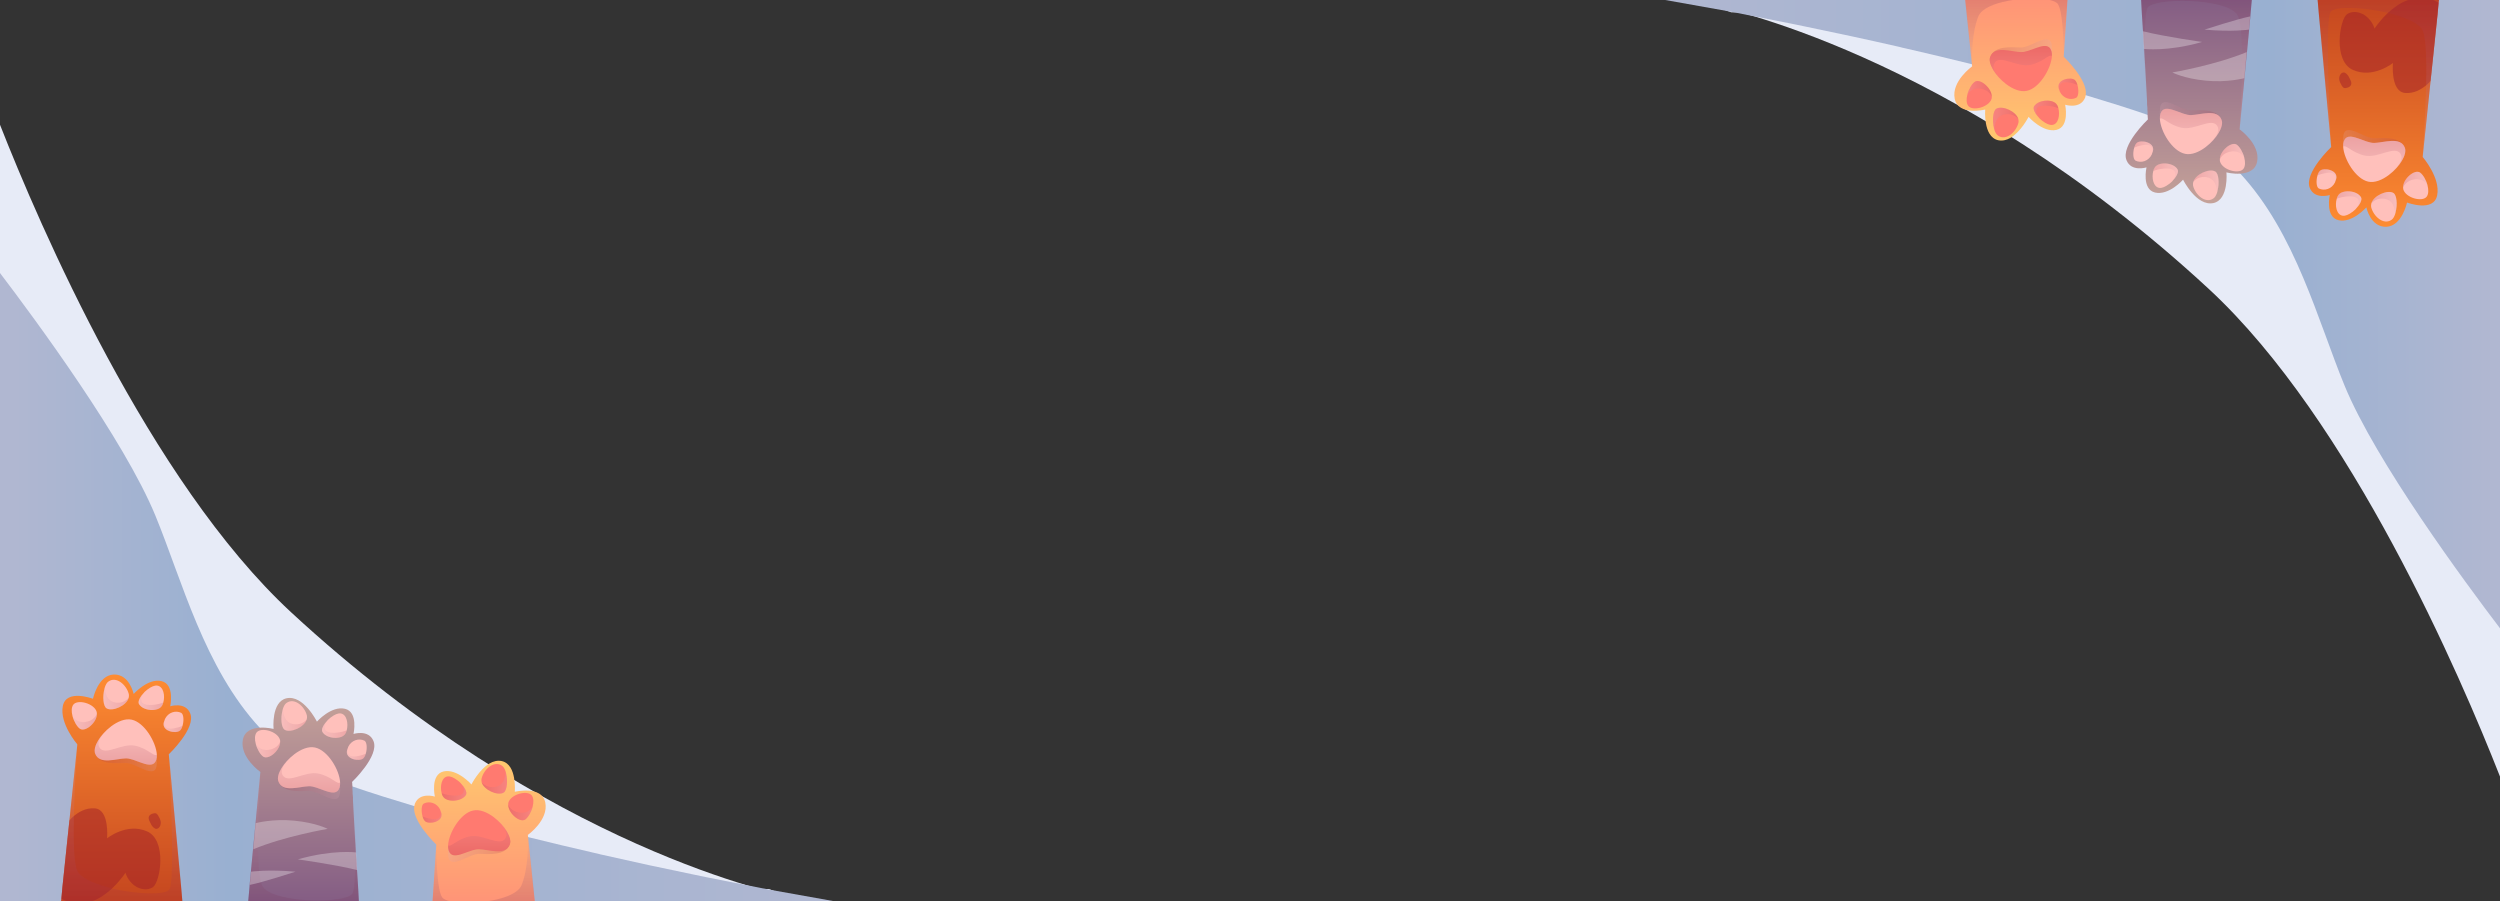
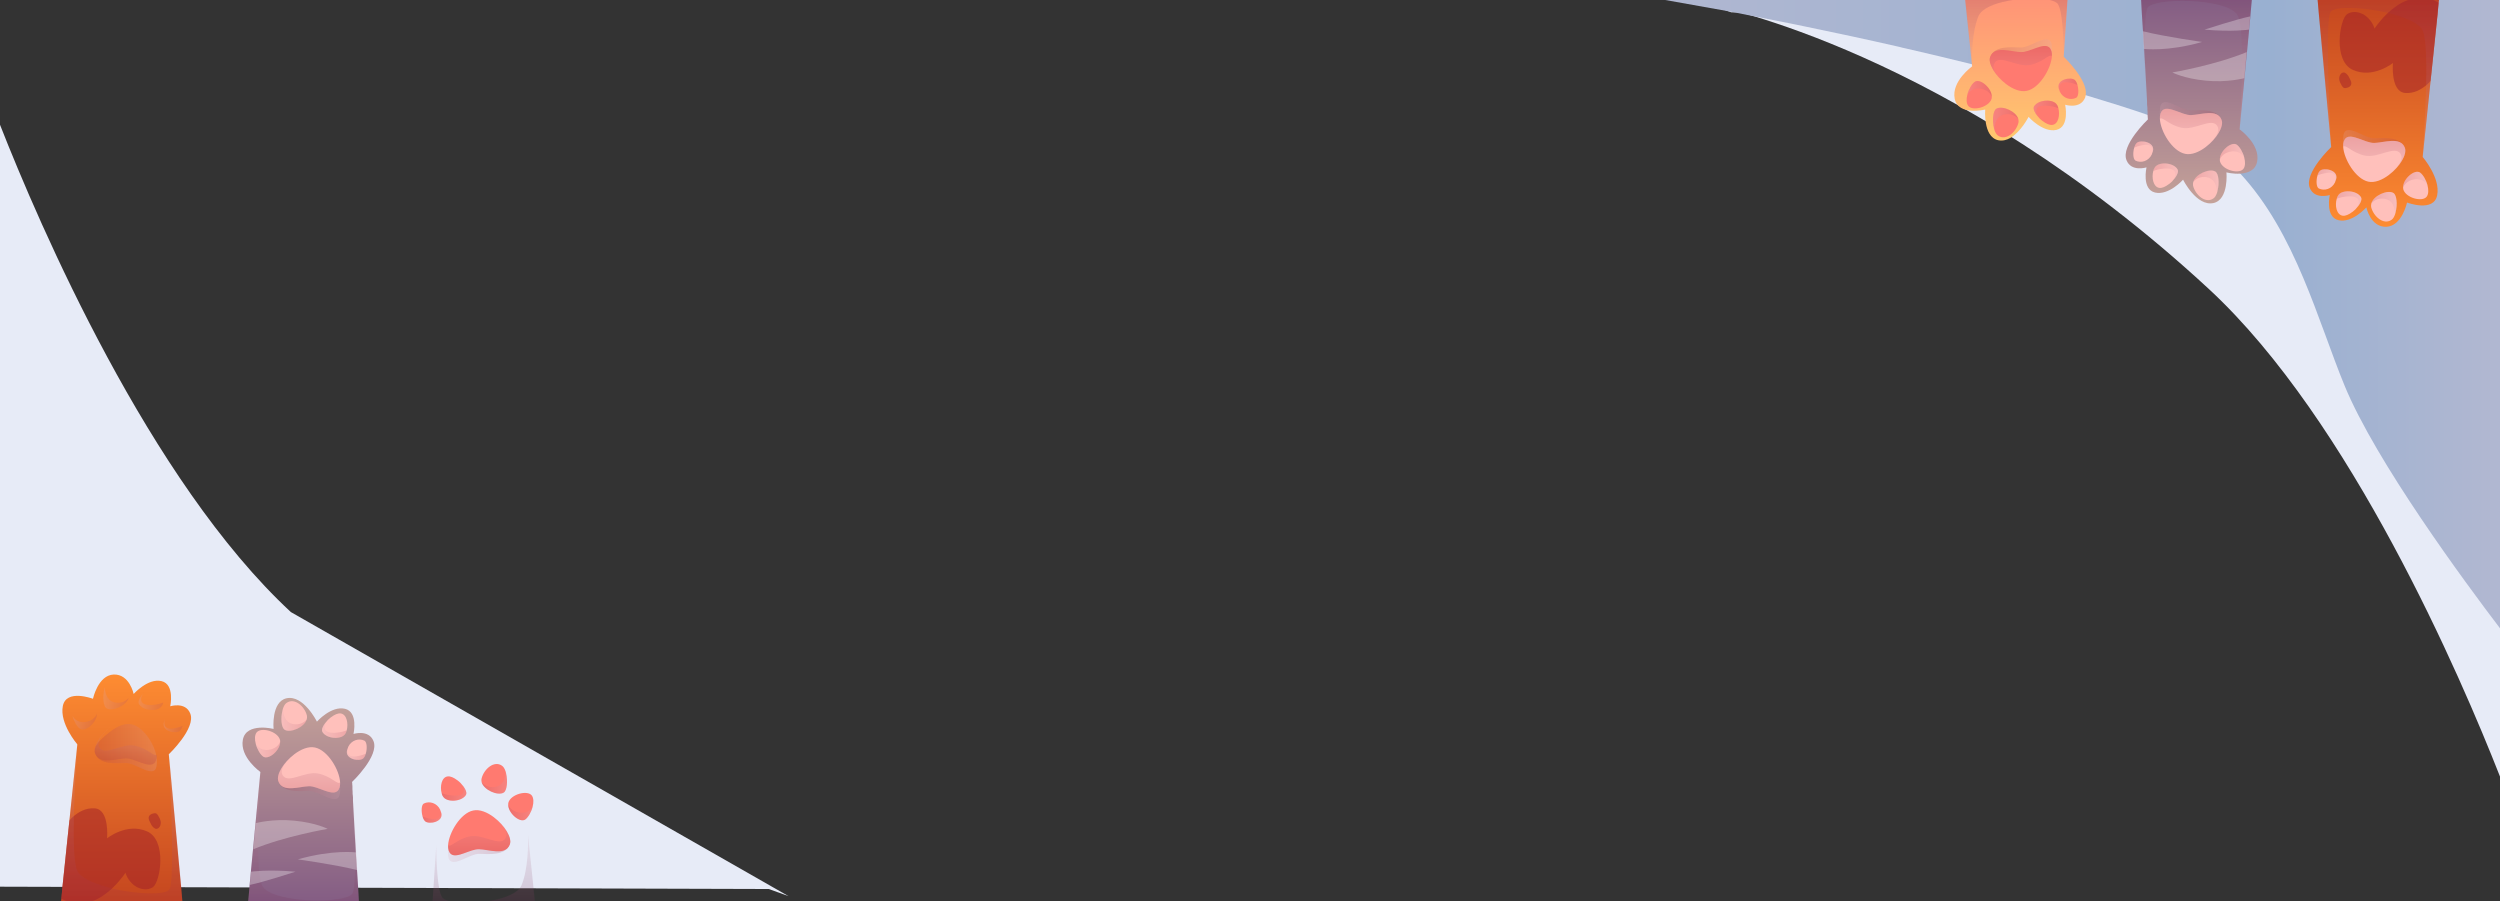
<svg xmlns="http://www.w3.org/2000/svg" version="1.1" id="Calque_1" x="0px" y="0px" width="1401px" height="505.1px" viewBox="0 0 1401 505.1" style="enable-background:new 0 0 1401 505.1;" xml:space="preserve">
  <rect x="0" y="0" width="1401" height="505.1" fill="#333333" stroke="none" />
  <style type="text/css">
	.st0{fill:#E7EBF7;}
	.st1{fill:url(#SVGID_1_);}
	.st2{fill:url(#SVGID_00000111152748153949775390000009504658153613654438_);}
	.st3{opacity:0.2;fill:url(#SVGID_00000014601497045042955620000014042186781171578755_);enable-background:new    ;}
	.st4{fill:#FFC0BB;}
	.st5{opacity:0.5;fill:#A11F29;enable-background:new    ;}
	.st6{opacity:0.2;fill:url(#SVGID_00000007402090924070532970000006066562944136899241_);enable-background:new    ;}
	.st7{opacity:0.2;fill:url(#SVGID_00000146472718744986177460000003772559567846773120_);enable-background:new    ;}
	.st8{opacity:0.2;fill:url(#SVGID_00000054983915506205811740000000765957946299190411_);enable-background:new    ;}
	.st9{opacity:0.2;fill:url(#SVGID_00000114785444909699088790000001686015444531384504_);enable-background:new    ;}
	.st10{opacity:0.2;fill:url(#SVGID_00000088131574809115667870000010932863462738843054_);enable-background:new    ;}
	.st11{opacity:0.2;fill:url(#SVGID_00000042706328536460394990000018360636554292672404_);enable-background:new    ;}
	.st12{fill:url(#SVGID_00000099630853466904137830000010848099018745705647_);}
	.st13{opacity:0.2;fill:url(#SVGID_00000023971370003211199110000016008813005910737305_);enable-background:new    ;}
	.st14{opacity:0.2;fill:url(#SVGID_00000047017950901309538590000017002273192951326098_);enable-background:new    ;}
	.st15{opacity:0.2;fill:url(#SVGID_00000107549408240537602060000013598083377193292427_);enable-background:new    ;}
	.st16{opacity:0.2;fill:url(#SVGID_00000090284571414310489340000000498827522785371293_);enable-background:new    ;}
	.st17{opacity:0.2;fill:url(#SVGID_00000023983154065470618490000001000883698734719107_);enable-background:new    ;}
	.st18{opacity:0.2;fill:url(#SVGID_00000168092899553661027430000004322363689609314434_);enable-background:new    ;}
	.st19{opacity:0.2;fill:url(#SVGID_00000112592274684448100600000003418055636578608770_);enable-background:new    ;}
	.st20{opacity:0.2;fill:url(#SVGID_00000082363790828762800980000002177726893515225739_);enable-background:new    ;}
	.st21{opacity:0.2;fill:url(#SVGID_00000052797038937685118900000008481770591493534093_);enable-background:new    ;}
	.st22{opacity:0.3;fill:#FFFFFF;enable-background:new    ;}
	.st23{fill:url(#SVGID_00000129168272716509446260000000999186532532286897_);}
	.st24{opacity:0.2;fill:url(#SVGID_00000048465028910630968050000004791336260875394964_);enable-background:new    ;}
	.st25{fill:#FF7A70;}
	.st26{opacity:0.2;fill:url(#SVGID_00000042723782230115221110000009404716244192099772_);enable-background:new    ;}
	.st27{opacity:0.2;fill:url(#SVGID_00000088818189230886905180000008278706707750109065_);enable-background:new    ;}
	.st28{opacity:0.2;fill:url(#SVGID_00000090292007009577453110000008948193960594878641_);enable-background:new    ;}
	.st29{opacity:0.2;fill:url(#SVGID_00000103969537481850786940000011503464070856876446_);enable-background:new    ;}
	.st30{opacity:0.2;fill:url(#SVGID_00000150818435233225313060000001962831507033425306_);enable-background:new    ;}
	.st31{opacity:0.2;fill:url(#SVGID_00000108300956056321623090000013592746534856251578_);enable-background:new    ;}
	.st32{opacity:0.2;fill:url(#SVGID_00000081614460730088472630000000469783852364747180_);enable-background:new    ;}
	.st33{fill:url(#SVGID_00000172405383317563415050000012368740291416397993_);}
	.st34{fill:url(#SVGID_00000059284210651544084850000001939997358794644125_);}
	.st35{opacity:0.2;fill:url(#SVGID_00000017501210150893619480000013965378665517926317_);enable-background:new    ;}
	.st36{opacity:0.2;fill:url(#SVGID_00000014595722235465273450000007020213055717860526_);enable-background:new    ;}
	.st37{opacity:0.2;fill:url(#SVGID_00000165954575201577774000000018169455707024471437_);enable-background:new    ;}
	.st38{opacity:0.2;fill:url(#SVGID_00000067234856409056905150000018228131252159018648_);enable-background:new    ;}
	.st39{opacity:0.2;fill:url(#SVGID_00000021812431505386441360000004838850694239223182_);enable-background:new    ;}
	.st40{opacity:0.2;fill:url(#SVGID_00000065795729437400666480000004001267598824966278_);enable-background:new    ;}
	.st41{opacity:0.2;fill:url(#SVGID_00000005266025755640643180000016722433506751357364_);enable-background:new    ;}
	.st42{fill:url(#SVGID_00000048493154577344108320000008381694509757792690_);}
	.st43{opacity:0.2;fill:url(#SVGID_00000124877967219922478870000006111883413664077740_);enable-background:new    ;}
	.st44{opacity:0.2;fill:url(#SVGID_00000064343104567759817090000006456330859512256649_);enable-background:new    ;}
	.st45{opacity:0.2;fill:url(#SVGID_00000016037531696119577060000006062985766110430594_);enable-background:new    ;}
	.st46{opacity:0.2;fill:url(#SVGID_00000127743016893128442340000013645333731900758925_);enable-background:new    ;}
	.st47{opacity:0.2;fill:url(#SVGID_00000123399946969244115060000011538796822467777184_);enable-background:new    ;}
	.st48{opacity:0.2;fill:url(#SVGID_00000094586985802091816230000001161090260242185368_);enable-background:new    ;}
	.st49{opacity:0.2;fill:url(#SVGID_00000071558515156087529630000015773620076709614523_);enable-background:new    ;}
	.st50{opacity:0.2;fill:url(#SVGID_00000048493005031957309880000006847142795764191373_);enable-background:new    ;}
	.st51{opacity:0.2;fill:url(#SVGID_00000182529186895514505470000010269197139567172781_);enable-background:new    ;}
	.st52{fill:url(#SVGID_00000025412470252526209950000004318931889858446729_);}
	.st53{opacity:0.2;fill:url(#SVGID_00000145773678983887886030000007336835498188957623_);enable-background:new    ;}
	.st54{opacity:0.2;fill:url(#SVGID_00000041988637782155391670000006564433640452325054_);enable-background:new    ;}
	.st55{opacity:0.2;fill:url(#SVGID_00000127763180370299121650000007980906849038555070_);enable-background:new    ;}
	.st56{opacity:0.2;fill:url(#SVGID_00000092422483406205055260000010981485953052768384_);enable-background:new    ;}
	.st57{opacity:0.2;fill:url(#SVGID_00000051383629570250722330000007958263810341726869_);enable-background:new    ;}
	.st58{opacity:0.2;fill:url(#SVGID_00000095328502784109094310000010014240078938918823_);enable-background:new    ;}
	.st59{opacity:0.2;fill:url(#SVGID_00000162315387328781588010000002840320893477827969_);enable-background:new    ;}
	.st60{opacity:0.2;fill:url(#SVGID_00000118372950622948611170000003096783365649469839_);enable-background:new    ;}
</style>
  <g>
-     <path class="st0" d="M441.9,502.2l-11.1-4l-329.1-1H60.2L35,497l-35-0.1v-427c22,56,83.7,199.6,163,273.1   C307.9,477.1,441.9,502.2,441.9,502.2z" />
+     <path class="st0" d="M441.9,502.2l-11.1-4l-329.1-1H60.2L35,497l-35-0.1v-427c22,56,83.7,199.6,163,273.1   z" />
    <linearGradient id="SVGID_1_" gradientUnits="userSpaceOnUse" x1="0" y1="665.05" x2="467.8" y2="665.05" gradientTransform="matrix(1 0 0 1 0 -336)">
      <stop offset="1.700000e-02" style="stop-color:#B0B7D1" />
      <stop offset="0.275" style="stop-color:#99B0D1" />
      <stop offset="1" style="stop-color:#B0B7D1" />
    </linearGradient>
-     <path class="st1" d="M467.8,505.1H0V153c19.4,25.5,69.6,93.4,87.1,136c15,36.5,27.4,85.3,58.5,118.9c0.4,0.4,0.8,0.9,1.2,1.3   c2.8,3,5.8,5.8,8.9,8.5c0.2,0.2,0.5,0.4,0.7,0.6c2.3,1.9,4.6,3.8,7.1,5.5c0.6,0.4,1.1,0.8,1.7,1.2c5.1,3.6,10.6,6.8,16.6,9.5   c0.1,0,0.2,0.1,0.2,0.1c0.5,0.2,1,0.5,1.4,0.7h0.1c2.1,0.9,4.3,1.8,6.5,2.7c0.2,0.1,0.3,0.1,0.5,0.2l2.4,0.9c1.5,0.5,3,1,4.5,1.6   c11,3.8,22.6,7.4,34.6,11c1.4,0.4,2.8,0.8,4.3,1.3c3.5,1,7.1,2.1,10.7,3.1c0.1,0,0.2,0.1,0.4,0.1c3.5,1,7,2,10.5,2.9l2.1,0.6   l22.5,6c0.3,0.1,0.6,0.2,0.9,0.2c0.2,0.1,0.4,0.1,0.6,0.2c3.9,1,7.8,2,11.8,3h0.1c12.5,3.1,25,6.1,37.3,8.9   c1.1,0.2,2.2,0.5,3.3,0.8c18.4,4.2,36.1,8,52.2,11.3l8.7,1.8c12.4,2.5,23.6,4.7,33.4,6.6C450.5,502,464,504.4,467.8,505.1   L467.8,505.1z" />
    <linearGradient id="SVGID_00000181772629482240610890000011208970237534404488_" gradientUnits="userSpaceOnUse" x1="70.645" y1="841.1" x2="70.645" y2="713.994" gradientTransform="matrix(1 0 0 1 0 -336)">
      <stop offset="0" style="stop-color:#C5461F" />
      <stop offset="1" style="stop-color:#FE8C32" />
    </linearGradient>
    <path style="fill:url(#SVGID_00000181772629482240610890000011208970237534404488_);" d="M101.5,497.2l0.7,7.9h-68l0.2-1.5L35,497   l1.8-17.2l0.6-5.8l1.5-14.2l4.4-42.3v-0.4c0,0-10-11.6-8.1-21.4s16.9-4.1,16.9-4.1s2.8-13.2,11.6-13.6c8.9-0.3,11.2,10.9,11.2,10.9   s8-9,15.6-7.2s4.9,14.1,4.9,14.1s8.5-2.7,11.2,4c3.4,8.3-12,22.9-12,22.9L101.5,497.2L101.5,497.2z" />
    <linearGradient id="SVGID_00000070803229688932005680000012280041076655263884_" gradientUnits="userSpaceOnUse" x1="53.791" y1="754.939" x2="88.682" y2="754.939" gradientTransform="matrix(1 0 0 1 -0.376 -335.967)">
      <stop offset="5.000000e-03" style="stop-color:#9E2741" />
      <stop offset="1" style="stop-color:#D9ACBA" />
    </linearGradient>
    <path style="opacity:0.2;fill:url(#SVGID_00000070803229688932005680000012280041076655263884_);enable-background:new    ;" d="   M87.9,425.5c0.1,2.1,0,5.1-1.2,6.1c-3.3,2.7-11.3-4.1-16.2-4c-5.3,0.1-14.8,1.2-17.2-5.4c-1.4-3.8,3-8.1,8.8-12.4l0.1-0.1   c3.7-2.8,8-4.6,11.6-3.8C80.9,407.5,87.5,418.5,87.9,425.5L87.9,425.5z" />
-     <path class="st4" d="M87.9,422.9c0.1,2.1-0.4,3.9-1.6,4.9c-3.3,2.7-10.9-2.9-15.8-2.8c-5.3,0.1-14.8,3.8-17.2-2.7   c-1.4-3.8,3-10.7,8.8-15.1l0.1-0.1c0.1-0.1,0,0,0,0c3.7-2.8,8-4.6,11.6-3.8C80.9,404.8,87.5,415.9,87.9,422.9z M102.3,406.7   c-0.3,1.2-0.8,2.1-1.4,2.7c-2.1,2-10.4,0.5-9.1-4.6c0.2-0.6,0.4-1.1,0.6-1.7V403c1.8-3.8,6-5.1,9.2-3.5   C103,400.4,103.1,404,102.3,406.7z M91.5,393.7c-0.2,0.7-0.4,1.4-0.8,1.9c-2,3.4-10.4,3-12.8-1c-0.9-1.5,0.7-4.3,3-6.7l0.3-0.3   c0.4-0.4,0.9-0.8,1.4-1.2c0.1-0.1,0.2-0.1,0.2-0.1c1.8-1.4,3.8-2.3,5.3-2.1C91.7,384.7,92.6,390,91.5,393.7L91.5,393.7z    M72.1,391.1c-1.2,4.4-9,7.8-12.3,5.9c-2-1.1-2.4-6.7-1.3-10.8v-0.1l0.3-1.1c0.5-1.4,1.1-2.5,2-3.1c4.4-3.1,10.1,1.9,11.4,7.1   C72.3,389.7,72.3,390.4,72.1,391.1z M54.3,400c0.2,4.7-6.4,10.5-9.5,8.4c-1.6-1.1-3.4-4.1-4.2-7.2v-0.1c-0.6-2.3-0.6-4.6,0.4-6.1   c2.4-3.4,11.9-0.8,13.2,4C54.2,399.3,54.3,399.6,54.3,400L54.3,400z" />
    <path class="st5" d="M85.7,497.2c-0.1,0-0.1,0.1-0.2,0.1c-2.7,1.6-5.8,1.3-8.6-0.1h-0.1c-3-1.7-5.4-4.6-6.5-8.1c0,0-2.5,3.9-6.7,8   c-0.3,0.2-0.5,0.5-0.8,0.8c-3.1,2.8-6.9,5.7-11.3,7.2h-14c-1-0.4-2.1-0.9-3.1-1.5L35,497l1.8-17.2l0.6-5.8l1.5-14.2   c0,0,0.9-1.2,2.5-2.5c2.5-2.1,6.6-4.7,11.7-4.3c8.4,0.6,6.9,16.8,6.9,16.8s11-8.9,22.4-3.9C93.6,470.8,90,494,85.7,497.2   L85.7,497.2z M83.3,458.4c0,0.6,0.2,1.2,0.5,1.8c0.6,1.3,1.2,2.7,2.3,3.6c0.4,0.4,1,0.7,1.5,0.7c0.4,0,0.8-0.2,1.2-0.4   c1-0.8,1.4-2.2,1.3-3.5c-0.2-1.3-0.8-2.5-1.5-3.6c-0.3-0.5-0.7-1-1.2-1.2c-0.4-0.1-0.8-0.1-1.2,0C84.7,456,83.4,456.8,83.3,458.4z" />
    <linearGradient id="SVGID_00000002347550396854598530000001523343200918499994_" gradientUnits="userSpaceOnUse" x1="70.851" y1="764.389" x2="70.851" y2="743.106" gradientTransform="matrix(1 0 0 1 -0.376 -335.967)">
      <stop offset="5.000000e-03" style="stop-color:#9E2741" />
      <stop offset="1" style="stop-color:#D9ACBA" />
    </linearGradient>
    <path style="opacity:0.2;fill:url(#SVGID_00000002347550396854598530000001523343200918499994_);enable-background:new    ;" d="   M87.9,422.9c0.1,2.1-0.4,3.9-1.6,4.9c-3.3,2.7-10.9-2.9-15.8-2.8c-5.3,0.1-14.8,3.8-17.2-2.7c-1.4-3.8,3-10.7,8.8-15.1   c-0.8,0.7-9.2,7.3-6.3,11.8c3.1,4.8,12.6-2.7,19.9-1.1C82.9,419.4,86.3,424.3,87.9,422.9L87.9,422.9z" />
    <linearGradient id="SVGID_00000166643513722371575490000003363591055671596703_" gradientUnits="userSpaceOnUse" x1="41.271" y1="740.388" x2="54.975" y2="740.388" gradientTransform="matrix(1 0 0 1 -0.376 -335.967)">
      <stop offset="0" style="stop-color:#D9ACBA" />
      <stop offset="1" style="stop-color:#A94057" />
    </linearGradient>
    <path style="opacity:0.2;fill:url(#SVGID_00000166643513722371575490000003363591055671596703_);enable-background:new    ;" d="   M54.3,400c0.2,4.7-6.4,10.5-9.5,8.4c-1.6-1.1-3.4-4.1-4.2-7.2c0.3,0.5,2.3,4.1,7.3,3.4C52.8,403.9,54.1,400.4,54.3,400L54.3,400z" />
    <linearGradient id="SVGID_00000124119378926746886620000001889287449873813156_" gradientUnits="userSpaceOnUse" x1="58.645" y1="727.232" x2="72.806" y2="727.232" gradientTransform="matrix(1 0 0 1 -0.376 -335.967)">
      <stop offset="0" style="stop-color:#D9ACBA" />
      <stop offset="1" style="stop-color:#A94057" />
    </linearGradient>
    <path style="opacity:0.2;fill:url(#SVGID_00000124119378926746886620000001889287449873813156_);enable-background:new    ;" d="   M72.1,391.1c-1.2,4.3-9,7.8-12.3,5.9c-2-1.1-2.4-6.7-1.3-10.8v-0.1l0.3-1.1c0,0-0.3,7,5,8.5C68.8,394.9,71.8,391.5,72.1,391.1z" />
    <linearGradient id="SVGID_00000157269139968525925870000011637145857355083431_" gradientUnits="userSpaceOnUse" x1="78.408" y1="728.867" x2="92.228" y2="728.867" gradientTransform="matrix(1 0 0 1 -0.376 -335.967)">
      <stop offset="0" style="stop-color:#D9ACBA" />
      <stop offset="1" style="stop-color:#A94057" />
    </linearGradient>
    <path style="opacity:0.2;fill:url(#SVGID_00000157269139968525925870000011637145857355083431_);enable-background:new    ;" d="   M91.5,393.7c-0.2,0.7-0.4,1.4-0.8,1.9c-2,3.4-10.4,3-12.8-1c-0.9-1.5,0.7-4.3,3-6.7c-1.1,1.2-2.3,3-1.6,5.1   C80.4,396.3,88.5,395,91.5,393.7z" />
    <linearGradient id="SVGID_00000119812183002320096660000006617835167583577779_" gradientUnits="userSpaceOnUse" x1="92.265" y1="742.744" x2="102.954" y2="742.744" gradientTransform="matrix(1 0 0 1 -0.376 -335.967)">
      <stop offset="0" style="stop-color:#D9ACBA" />
      <stop offset="1" style="stop-color:#A94057" />
    </linearGradient>
    <path style="opacity:0.2;fill:url(#SVGID_00000119812183002320096660000006617835167583577779_);enable-background:new    ;" d="   M102.3,406.8c-0.3,1.1-0.8,2.1-1.4,2.7c-2.1,2-10.4,0.5-9.1-4.6c0.2-0.6,0.4-1.1,0.6-1.7c-0.2,0.7-1.7,6.1,4.9,5   C99.5,407.8,101.2,407.3,102.3,406.8z" />
    <linearGradient id="SVGID_00000147928753194688881970000000364906795708767930_" gradientUnits="userSpaceOnUse" x1="68.2" y1="841.1" x2="68.2" y2="753.5" gradientTransform="matrix(1 0 0 1 0 -336)">
      <stop offset="5.000000e-03" style="stop-color:#9E2741" />
      <stop offset="1" style="stop-color:#D9ACBA" />
    </linearGradient>
    <path style="opacity:0.2;fill:url(#SVGID_00000147928753194688881970000000364906795708767930_);enable-background:new    ;" d="   M102.2,505.1h-68l0.2-1.5L35,497l1.8-17.2l0.6-5.8l1.5-14.2l4.4-42.3c-0.2,3.2-1.5,22.1-1.9,39.8c-0.3,13.5,0,26.3,1.9,30.6   c1.6,3.8,8.5,6.9,16.7,9.2c0.9,0.3,1.9,0.5,2.9,0.8c13.8,3.3,30.1,3.9,32.1,0.4c0.1-0.2,0.3-0.6,0.4-1.1   c2.7-10.6-0.7-74.7-0.7-74.7l6.9,74.7C101.6,497.2,102.2,505.1,102.2,505.1z" />
    <linearGradient id="SVGID_00000158739720983499360540000004645124102037537968_" gradientUnits="userSpaceOnUse" x1="172.841" y1="841.1" x2="172.841" y2="727.117" gradientTransform="matrix(1 0 0 1 0 -336)">
      <stop offset="0" style="stop-color:#845D84" />
      <stop offset="1" style="stop-color:#C5A299" />
    </linearGradient>
    <path style="fill:url(#SVGID_00000158739720983499360540000004645124102037537968_);" d="M200.7,497.5l0.4,7.6h-62l0.7-7.8l0.1-1.5   l0.7-7.4l1.2-12.6l1.4-14.6l2.7-28.4v-0.2c0,0-11.7-8.3-9.8-18.1c1-5,5.3-6.4,9.4-6.7c4-0.3,7.8,0.7,7.8,0.7s-1.4-15.3,7.3-17.2   c9.5-2,17,13.1,17,13.1s8-9,15.7-7.2c7.6,1.8,4.8,14.1,4.8,14.1s8.5-2.7,11.2,4c3.4,8.3-12,22.9-12,22.9s0,0.3,0.1,0.9v0.3l0.1,1.3   v1.5c0,0.5,0.1,1,0.1,1.6v0.6c0,0.4,0,0.8,0.1,1.2l0.1,1.3v1.7l1.6,29.4l0.1,1.4L200.7,497.5L200.7,497.5z" />
    <linearGradient id="SVGID_00000047033269706258118940000006712260561310161819_" gradientUnits="userSpaceOnUse" x1="156.538" y1="770.539" x2="191.429" y2="770.539" gradientTransform="matrix(1 0 0 1 -0.376 -335.967)">
      <stop offset="5.000000e-03" style="stop-color:#9E2741" />
      <stop offset="1" style="stop-color:#D9ACBA" />
    </linearGradient>
    <path style="opacity:0.2;fill:url(#SVGID_00000047033269706258118940000006712260561310161819_);enable-background:new    ;" d="   M190.6,441.1c0.1,2.1,0,5.1-1.2,6.1c-3.3,2.7-11.3-4.1-16.2-4c-5.3,0.1-14.8,1.2-17.2-5.4c-1.4-3.8,3-8.1,8.8-12.4l0.1-0.1   c3.7-2.8,8-4.6,11.6-3.8C183.6,423.1,190.3,434.1,190.6,441.1L190.6,441.1z" />
    <path class="st4" d="M190.6,438.5c0.1,2.1-0.4,3.9-1.6,4.9c-3.3,2.7-10.9-2.9-15.8-2.8c-5.3,0.1-14.8,3.8-17.2-2.7   c-1.4-3.8,3-10.7,8.8-15.1l0.1-0.1c3.7-2.8,8-4.6,11.6-3.8C183.7,420.4,190.3,431.5,190.6,438.5L190.6,438.5z M205,422.3   c-0.3,1.2-0.8,2.1-1.4,2.7c-2.1,2-10.4,0.5-9.1-4.6c0.2-0.6,0.4-1.2,0.6-1.7v-0.1c1.8-3.8,6-5.1,9.2-3.5   C205.7,416,205.8,419.6,205,422.3z M194.3,409.3c-0.2,0.7-0.4,1.4-0.8,1.9c-2,3.4-10.4,3-12.8-1c-0.9-1.5,0.7-4.3,3-6.7l0.3-0.3   c0.4-0.4,0.9-0.8,1.4-1.2c0.1-0.1,0.2-0.1,0.2-0.1c1.8-1.4,3.8-2.3,5.3-2.1C194.4,400.3,195.3,405.6,194.3,409.3L194.3,409.3z    M171.9,403.1C171.9,403.1,171.9,403.2,171.9,403.1c-1.2,4.4-9,7.8-12.3,5.9c-2-1.1-2.4-6.7-1.3-10.8v-0.1l0.3-1.1   c0.5-1.4,1.1-2.5,2-3.1c4.4-3.1,10.1,1.9,11.4,7.1C172.1,401.8,172.1,402.5,171.9,403.1L171.9,403.1z M157,415.6   c0.2,4.7-6.4,10.5-9.5,8.4c-1.6-1.1-3.4-4.1-4.2-7.2v-0.1c-0.6-2.3-0.6-4.6,0.4-6.1c2.4-3.4,11.9-0.8,13.2,4   C157,414.9,157,415.2,157,415.6L157,415.6z" />
    <linearGradient id="SVGID_00000048483573078962880960000006356857855507547824_" gradientUnits="userSpaceOnUse" x1="173.551" y1="779.907" x2="173.551" y2="758.624" gradientTransform="matrix(1 0 0 1 -0.376 -335.967)">
      <stop offset="5.000000e-03" style="stop-color:#9E2741" />
      <stop offset="1" style="stop-color:#D9ACBA" />
    </linearGradient>
    <path style="opacity:0.2;fill:url(#SVGID_00000048483573078962880960000006356857855507547824_);enable-background:new    ;" d="   M190.6,438.5c0.1,2.1-0.4,3.9-1.6,4.9c-3.3,2.7-10.9-2.9-15.8-2.8c-5.3,0.1-14.8,3.8-17.2-2.7c-1.4-3.8,3-10.7,8.8-15.1   c-0.8,0.7-9.2,7.3-6.3,11.8c3.1,4.8,12.6-2.7,19.9-1.1C185.7,435,189,439.9,190.6,438.5L190.6,438.5z" />
    <linearGradient id="SVGID_00000039135018446185753640000006100652018795685530_" gradientUnits="userSpaceOnUse" x1="144.018" y1="755.988" x2="157.722" y2="755.988" gradientTransform="matrix(1 0 0 1 -0.376 -335.967)">
      <stop offset="0" style="stop-color:#D9ACBA" />
      <stop offset="1" style="stop-color:#A94057" />
    </linearGradient>
    <path style="opacity:0.2;fill:url(#SVGID_00000039135018446185753640000006100652018795685530_);enable-background:new    ;" d="   M157,415.6c0.2,4.7-6.4,10.5-9.5,8.4c-1.6-1.1-3.4-4.1-4.2-7.2c0.3,0.5,2.3,4.1,7.3,3.4S156.9,416,157,415.6L157,415.6z" />
    <linearGradient id="SVGID_00000179641559115169839770000001698485683392414087_" gradientUnits="userSpaceOnUse" x1="158.431" y1="739.332" x2="172.592" y2="739.332" gradientTransform="matrix(1 0 0 1 -0.376 -335.967)">
      <stop offset="0" style="stop-color:#D9ACBA" />
      <stop offset="1" style="stop-color:#A94057" />
    </linearGradient>
    <path style="opacity:0.2;fill:url(#SVGID_00000179641559115169839770000001698485683392414087_);enable-background:new    ;" d="   M171.9,403.2c-1.2,4.3-9,7.8-12.3,5.9c-2-1.1-2.4-6.7-1.3-10.8v-0.1l0.3-1.1c0,0-0.3,7,5,8.5C168.6,407,171.6,403.6,171.9,403.2z" />
    <linearGradient id="SVGID_00000101071868177640178630000006549662626857919918_" gradientUnits="userSpaceOnUse" x1="181.155" y1="744.467" x2="194.974" y2="744.467" gradientTransform="matrix(1 0 0 1 -0.376 -335.967)">
      <stop offset="0" style="stop-color:#D9ACBA" />
      <stop offset="1" style="stop-color:#A94057" />
    </linearGradient>
    <path style="opacity:0.2;fill:url(#SVGID_00000101071868177640178630000006549662626857919918_);enable-background:new    ;" d="   M194.3,409.3c-0.2,0.7-0.4,1.4-0.8,1.9c-2,3.4-10.4,3-12.8-1c-0.9-1.5,0.7-4.3,3-6.7c-1.1,1.2-2.3,3-1.6,5.1   C183.1,411.9,191.2,410.6,194.3,409.3L194.3,409.3z" />
    <linearGradient id="SVGID_00000137837193008402724300000002413144044978831244_" gradientUnits="userSpaceOnUse" x1="195.012" y1="758.344" x2="205.7" y2="758.344" gradientTransform="matrix(1 0 0 1 -0.376 -335.967)">
      <stop offset="0" style="stop-color:#D9ACBA" />
      <stop offset="1" style="stop-color:#A94057" />
    </linearGradient>
    <path style="opacity:0.2;fill:url(#SVGID_00000137837193008402724300000002413144044978831244_);enable-background:new    ;" d="   M205,422.4c-0.3,1.1-0.8,2.1-1.4,2.7c-2.1,2-10.4,0.5-9.1-4.6c0.2-0.6,0.4-1.2,0.6-1.7c-0.2,0.7-1.7,6.1,4.9,5   C202.3,423.4,203.9,422.9,205,422.4z" />
    <linearGradient id="SVGID_00000168099472543391795380000005173851555973061763_" gradientUnits="userSpaceOnUse" x1="197.45" y1="777.077" x2="197.45" y2="775.027" gradientTransform="matrix(1 0 0 1 0 -336)">
      <stop offset="5.000000e-03" style="stop-color:#763359" />
      <stop offset="1" style="stop-color:#D9ACBA" />
    </linearGradient>
    <path style="opacity:0.2;fill:url(#SVGID_00000168099472543391795380000005173851555973061763_);enable-background:new    ;" d="   M197.5,440.6l-0.1-1.6C197.5,439.4,197.5,440,197.5,440.6v0.5V440.6z" />
    <linearGradient id="SVGID_00000124868588282790487780000001639884786909109643_" gradientUnits="userSpaceOnUse" x1="197.7" y1="781.367" x2="197.7" y2="777.077" gradientTransform="matrix(1 0 0 1 0 -336)">
      <stop offset="5.000000e-03" style="stop-color:#763359" />
      <stop offset="1" style="stop-color:#D9ACBA" />
    </linearGradient>
    <path style="opacity:0.2;fill:url(#SVGID_00000124868588282790487780000001639884786909109643_);enable-background:new    ;" d="   M197.8,445.4l-0.2-4.3C197.6,442.2,197.7,443.7,197.8,445.4z" />
    <linearGradient id="SVGID_00000052082779644025933620000000243989122885280685_" gradientUnits="userSpaceOnUse" x1="170.1" y1="841.1" x2="170.1" y2="768.94" gradientTransform="matrix(1 0 0 1 0 -336)">
      <stop offset="5.000000e-03" style="stop-color:#763359" />
      <stop offset="1" style="stop-color:#D9ACBA" />
    </linearGradient>
    <path style="opacity:0.2;fill:url(#SVGID_00000052082779644025933620000000243989122885280685_);enable-background:new    ;" d="   M201.1,505.1h-62l0.7-7.8l0.1-1.5l0.7-7.4l1.2-12.6l1.4-14.6l2.7-28.4c-0.1,1.9-0.9,14.5-1.2,28.1c-0.1,4.6-0.2,9.4-0.1,13.8   c0.1,4.9,0.2,9.5,0.6,13.2c0.2,2.5,0.6,4.7,1,6.3c0.2,0.7,0.4,1.3,0.6,1.8c0.2,0.4,0.4,0.8,0.7,1.2c7.1,9.2,46.8,9.2,50,3.5   c0.4-0.6,0.6-1.8,0.9-3.4c0.3-2.5,0.5-6,0.6-10.2v-9.7c-0.1-10.1-0.6-21.4-1-29.3l1.6,29.4l0.1,1.4l1,18.4L201.1,505.1L201.1,505.1   z" />
    <path class="st22" d="M143.3,461.3c0,0,9.6-2.6,21.5-1.4c12.5,1.2,18.8,4.6,18.8,4.6s-24.1,4.1-41.6,11.4L143.3,461.3z    M199.6,477.7c0,0-13.3-1.7-32.7,3.9c0,0,20.4,2.8,33.3,6L199.6,477.7z M140.7,488.5c0,0,9.4-1.4,24.9,0c0,0-18.8,6.1-25.6,7.4   L140.7,488.5L140.7,488.5z" />
    <linearGradient id="SVGID_00000049188975612650280110000001121365981003626923_" gradientUnits="userSpaceOnUse" x1="268.933" y1="841.1" x2="268.933" y2="762.323" gradientTransform="matrix(1 0 0 1 0 -336)">
      <stop offset="0" style="stop-color:#FF9477" />
      <stop offset="1" style="stop-color:#FFC86E" />
    </linearGradient>
-     <path style="fill:url(#SVGID_00000049188975612650280110000001121365981003626923_);" d="M298.9,497.8l0.8,7.3h-57.3l0.5-7.4   l1.6-24.4c0,0-14-13.3-12.3-21.7l0.3-1.2c2.7-6.7,11.2-4,11.2-4s-2.7-12.3,4.9-14.1c7.6-1.7,15.6,7.3,15.6,7.3s4.2-8.3,10.2-11.8   c2.1-1.2,4.4-1.8,6.8-1.3c4.4,1,6.2,5.4,6.9,9.5c0.7,4,0.4,7.7,0.4,7.7s15.2-3.7,17.1,6.1c1.9,9.8-9.8,18.1-9.8,18.1l0.1,0.9   L298.9,497.8z" />
    <linearGradient id="SVGID_00000140715733242096024900000012894081501855793309_" gradientUnits="userSpaceOnUse" x1="3544.057" y1="806.322" x2="3578.952" y2="806.322" gradientTransform="matrix(-1 -8.000000e-04 -8.000000e-04 1 3830.665 -333.641)">
      <stop offset="5.000000e-03" style="stop-color:#9E2741" />
      <stop offset="1" style="stop-color:#D9ACBA" />
    </linearGradient>
    <path style="opacity:0.2;fill:url(#SVGID_00000140715733242096024900000012894081501855793309_);enable-background:new    ;" d="   M251.1,476.3c-0.1,2.1-0.1,5.1,1.2,6.1c3.3,2.7,11.3-4,16.2-3.9c5.3,0.1,14.8,1.2,17.2-5.4c1.4-3.8-3-8.1-8.7-12.4l-0.1-0.1   c-3.7-2.8-8-4.6-11.6-3.8C258.2,458.2,251.5,469.3,251.1,476.3L251.1,476.3z" />
    <path class="st25" d="M251.1,473.7c-0.1,2.1,0.4,3.9,1.6,4.9c3.3,2.7,10.9-2.9,15.8-2.7c5.3,0.1,14.8,3.9,17.2-2.7   c1.4-3.8-3-10.7-8.8-15.1l-0.1-0.1c-3.7-2.8-8-4.6-11.6-3.8C258.1,455.6,251.5,466.7,251.1,473.7L251.1,473.7z M236.8,457.5   c0.3,1.2,0.8,2.1,1.4,2.7c2.1,2,10.4,0.5,9.1-4.6c-0.2-0.6-0.4-1.2-0.6-1.7v-0.1c-1.8-3.8-6-5.1-9.2-3.5   C236.1,451.1,236,454.7,236.8,457.5z M247.5,444.5c0.2,0.7,0.4,1.4,0.8,1.9c2,3.4,10.4,3,12.8-0.9c0.9-1.5-0.7-4.3-3-6.7l-0.3-0.3   c-0.4-0.4-0.9-0.8-1.4-1.2c-0.1-0.1-0.2-0.1-0.2-0.1c-1.8-1.4-3.8-2.3-5.3-2.1C247.4,435.5,246.5,440.8,247.5,444.5L247.5,444.5z    M269.9,438.3C269.9,438.3,269.9,438.4,269.9,438.3c1.2,4.4,9,7.8,12.3,5.9c2-1.1,2.4-6.7,1.4-10.8v-0.1l-0.3-1.1   c-0.5-1.4-1.1-2.5-2-3.1c-4.4-3.1-10.1,1.9-11.4,7.1C269.7,437,269.8,437.7,269.9,438.3z M284.8,450.8c-0.2,4.7,6.4,10.5,9.5,8.5   c1.6-1.1,3.4-4.1,4.2-7.2V452c0.6-2.3,0.6-4.6-0.4-6.1c-2.4-3.4-11.9-0.8-13.2,3.9C284.8,450.2,284.8,450.5,284.8,450.8   L284.8,450.8z" />
    <linearGradient id="SVGID_00000044873225135300003530000002156616409703042989_" gradientUnits="userSpaceOnUse" x1="3561.493" y1="815.768" x2="3561.493" y2="794.484" gradientTransform="matrix(-1 -8.000000e-04 -8.000000e-04 1 3830.665 -333.641)">
      <stop offset="5.000000e-03" style="stop-color:#9E2741" />
      <stop offset="1" style="stop-color:#D9ACBA" />
    </linearGradient>
    <path style="opacity:0.2;fill:url(#SVGID_00000044873225135300003530000002156616409703042989_);enable-background:new    ;" d="   M251.1,473.7c-0.1,2.1,0.4,3.9,1.6,4.9c3.3,2.7,10.9-2.9,15.8-2.7c5.3,0.1,14.8,3.9,17.2-2.7c1.4-3.8-3-10.7-8.8-15.1   c0.8,0.7,9.2,7.3,6.3,11.8c-3.1,4.8-12.6-2.7-19.9-1.2C256.1,470.2,252.7,475,251.1,473.7L251.1,473.7z" />
    <linearGradient id="SVGID_00000154419531750098253200000004885935798291661752_" gradientUnits="userSpaceOnUse" x1="3531.534" y1="791.696" x2="3545.24" y2="791.696" gradientTransform="matrix(-1 -8.000000e-04 -8.000000e-04 1 3830.665 -333.641)">
      <stop offset="0" style="stop-color:#D9ACBA" />
      <stop offset="1" style="stop-color:#A94057" />
    </linearGradient>
    <path style="opacity:0.2;fill:url(#SVGID_00000154419531750098253200000004885935798291661752_);enable-background:new    ;" d="   M284.8,450.8c-0.2,4.7,6.4,10.5,9.5,8.4c1.6-1.1,3.4-4.1,4.2-7.2c-0.3,0.5-2.3,4.1-7.3,3.4S284.9,451.2,284.8,450.8L284.8,450.8z" />
    <linearGradient id="SVGID_00000078735080024462928300000005200336311725636517_" gradientUnits="userSpaceOnUse" x1="3545.948" y1="775.045" x2="3560.107" y2="775.045" gradientTransform="matrix(-1 -8.000000e-04 -8.000000e-04 1 3830.665 -333.641)">
      <stop offset="0" style="stop-color:#D9ACBA" />
      <stop offset="1" style="stop-color:#A94057" />
    </linearGradient>
    <path style="opacity:0.2;fill:url(#SVGID_00000078735080024462928300000005200336311725636517_);enable-background:new    ;" d="   M269.9,438.4c1.2,4.3,9,7.8,12.3,5.9c2-1.1,2.4-6.7,1.4-10.8v-0.1l-0.3-1.1c0,0,0.3,7-5,8.5C273.2,442.2,270.2,438.8,269.9,438.4z" />
    <linearGradient id="SVGID_00000080892682486819958950000013452295513352175025_" gradientUnits="userSpaceOnUse" x1="3568.67" y1="780.255" x2="3582.49" y2="780.255" gradientTransform="matrix(-1 -8.000000e-04 -8.000000e-04 1 3830.665 -333.641)">
      <stop offset="0" style="stop-color:#D9ACBA" />
      <stop offset="1" style="stop-color:#A94057" />
    </linearGradient>
    <path style="opacity:0.2;fill:url(#SVGID_00000080892682486819958950000013452295513352175025_);enable-background:new    ;" d="   M247.5,444.5c0.2,0.7,0.4,1.4,0.8,1.9c2,3.4,10.4,3,12.8-0.9c0.9-1.5-0.7-4.3-3-6.7c1.1,1.2,2.3,3,1.6,5.1   C258.7,447.1,250.6,445.7,247.5,444.5L247.5,444.5z" />
    <linearGradient id="SVGID_00000037672037719075647970000000338704857736019125_" gradientUnits="userSpaceOnUse" x1="3582.529" y1="793.987" x2="3593.217" y2="793.987" gradientTransform="matrix(-1 -8.000000e-04 -8.000000e-04 1 3830.665 -333.641)">
      <stop offset="0" style="stop-color:#D9ACBA" />
      <stop offset="1" style="stop-color:#A94057" />
    </linearGradient>
    <path style="opacity:0.2;fill:url(#SVGID_00000037672037719075647970000000338704857736019125_);enable-background:new    ;" d="   M236.8,457.5c0.3,1.1,0.8,2.1,1.4,2.7c2.1,2,10.4,0.5,9.1-4.6c-0.2-0.6-0.4-1.2-0.6-1.7c0.2,0.7,1.7,6.1-4.9,5   C239.5,458.6,237.9,458,236.8,457.5z" />
    <linearGradient id="SVGID_00000127036014291856480920000005215107548983170453_" gradientUnits="userSpaceOnUse" x1="247.35" y1="841.1" x2="247.35" y2="809.3" gradientTransform="matrix(1 0 0 1 0 -336)">
      <stop offset="5.000000e-03" style="stop-color:#763359" />
      <stop offset="1" style="stop-color:#D9ACBA" />
    </linearGradient>
    <path style="opacity:0.2;fill:url(#SVGID_00000127036014291856480920000005215107548983170453_);enable-background:new    ;" d="   M252.3,505.1h-9.9l0.5-7.4l1.6-24.4c0,0-0.1,15.4,1.6,24.4c0.4,2.1,0.9,3.9,1.6,5C248.2,503.7,249.9,504.5,252.3,505.1L252.3,505.1   z" />
    <linearGradient id="SVGID_00000041286263169789238770000010907929291147262635_" gradientUnits="userSpaceOnUse" x1="286.35" y1="841.1" x2="286.35" y2="803.95" gradientTransform="matrix(1 0 0 1 0 -336)">
      <stop offset="5.000000e-03" style="stop-color:#763359" />
      <stop offset="1" style="stop-color:#D9ACBA" />
    </linearGradient>
    <path style="opacity:0.2;fill:url(#SVGID_00000041286263169789238770000010907929291147262635_);enable-background:new    ;" d="   M299.7,505.1H273c7.8-1.2,15.2-3.6,18.2-7.3c0.4-0.5,0.7-1,1-1.6c3.9-9,3.8-23.7,3.7-27.4v-0.9l0.1,0.9l3,29L299.7,505.1   L299.7,505.1z" />
  </g>
  <g>
    <path class="st0" d="M959.1,2.9l11.1,4l329.1,1h41.5l25.2,0.2l35,0.1v427c-22-56-83.7-199.6-163-273.1   C1093.1,28,959.1,2.9,959.1,2.9z" />
    <linearGradient id="SVGID_00000106825443741103470920000017321799809338845110_" gradientUnits="userSpaceOnUse" x1="1494.8" y1="398.95" x2="1962.6" y2="398.95" gradientTransform="matrix(-1 0 0 -1 2895.8 575)">
      <stop offset="1.700000e-02" style="stop-color:#B0B7D1" />
      <stop offset="0.275" style="stop-color:#99B0D1" />
      <stop offset="1" style="stop-color:#B0B7D1" />
    </linearGradient>
    <path style="fill:url(#SVGID_00000106825443741103470920000017321799809338845110_);" d="M933.2,0H1401v352.1   c-19.4-25.5-69.6-93.4-87.1-136c-15-36.5-27.4-85.3-58.5-118.9c-0.4-0.4-0.8-0.9-1.2-1.3c-2.8-3-5.8-5.8-8.9-8.5   c-0.2-0.2-0.5-0.4-0.7-0.6c-2.3-1.9-4.6-3.8-7.1-5.5c-0.6-0.4-1.1-0.8-1.7-1.2c-5.1-3.6-10.6-6.8-16.6-9.5c-0.1,0-0.2-0.1-0.2-0.1   c-0.5-0.2-1-0.5-1.4-0.7h-0.1c-2.1-0.9-4.3-1.8-6.5-2.7c-0.2-0.1-0.3-0.1-0.5-0.2l-2.4-0.9c-1.5-0.5-3-1-4.5-1.6   c-11-3.8-22.6-7.4-34.6-11c-1.4-0.4-2.8-0.8-4.3-1.3c-3.5-1-7.1-2.1-10.7-3.1c-0.1,0-0.2-0.1-0.4-0.1c-3.5-1-7-2-10.5-2.9l-2.1-0.6   l-22.5-6c-0.3-0.1-0.6-0.2-0.9-0.2c-0.2-0.1-0.4-0.1-0.6-0.2c-3.9-1-7.8-2-11.8-3h-0.1c-12.5-3.1-25-6.1-37.3-8.9   c-1.1-0.2-2.2-0.5-3.3-0.8c-18.4-4.2-36.1-8-52.2-11.3l-8.7-1.8c-12.4-2.5-23.6-4.7-33.4-6.6C950.5,3.1,937,0.7,933.2,0L933.2,0z" />
    <linearGradient id="SVGID_00000078737081387282671930000000976378313094728323_" gradientUnits="userSpaceOnUse" x1="1565.445" y1="575" x2="1565.445" y2="447.894" gradientTransform="matrix(-1 0 0 -1 2895.8 575)">
      <stop offset="0" style="stop-color:#C5461F" />
      <stop offset="1" style="stop-color:#FE8C32" />
    </linearGradient>
    <path style="fill:url(#SVGID_00000078737081387282671930000000976378313094728323_);" d="M1299.5,7.9l-0.7-7.9h68l-0.2,1.5   l-0.6,6.6l-1.8,17.2l-0.6,5.8l-1.5,14.2l-4.4,42.3V88c0,0,10,11.6,8.1,21.4s-16.9,4.1-16.9,4.1s-2.8,13.2-11.6,13.6   c-8.9,0.3-11.2-10.9-11.2-10.9s-8,9-15.6,7.2s-4.9-14.1-4.9-14.1s-8.5,2.7-11.2-4c-3.4-8.3,12-22.9,12-22.9L1299.5,7.9L1299.5,7.9z   " />
    <linearGradient id="SVGID_00000013173061108760421070000003602746756806444957_" gradientUnits="userSpaceOnUse" x1="1548.569" y1="488.839" x2="1583.46" y2="488.839" gradientTransform="matrix(-1 0 0 -1 2896.176 574.967)">
      <stop offset="5.000000e-03" style="stop-color:#9E2741" />
      <stop offset="1" style="stop-color:#D9ACBA" />
    </linearGradient>
    <path style="opacity:0.2;fill:url(#SVGID_00000013173061108760421070000003602746756806444957_);enable-background:new    ;" d="   M1313.1,79.6c-0.1-2.1,0-5.1,1.2-6.1c3.3-2.7,11.3,4.1,16.2,4c5.3-0.1,14.8-1.2,17.2,5.4c1.4,3.8-3,8.1-8.8,12.4l-0.1,0.1   c-3.7,2.8-8,4.6-11.6,3.8C1320.1,97.6,1313.5,86.6,1313.1,79.6L1313.1,79.6z" />
    <path class="st4" d="M1313.1,82.2c-0.1-2.1,0.4-3.9,1.6-4.9c3.3-2.7,10.9,2.9,15.8,2.8c5.3-0.1,14.8-3.8,17.2,2.7   c1.4,3.8-3,10.7-8.8,15.1l-0.1,0.1c-0.1,0.1,0,0,0,0c-3.7,2.8-8,4.6-11.6,3.8C1320.1,100.3,1313.5,89.2,1313.1,82.2z M1298.7,98.4   c0.3-1.2,0.8-2.1,1.4-2.7c2.1-2,10.4-0.5,9.1,4.6c-0.2,0.6-0.4,1.1-0.6,1.7v0.1c-1.8,3.8-6,5.1-9.2,3.5   C1298,104.7,1297.9,101.1,1298.7,98.4z M1309.5,111.4c0.2-0.7,0.4-1.4,0.8-1.9c2-3.4,10.4-3,12.8,1c0.9,1.5-0.7,4.3-3,6.7l-0.3,0.3   c-0.4,0.4-0.9,0.8-1.4,1.2c-0.1,0.1-0.2,0.1-0.2,0.1c-1.8,1.4-3.8,2.3-5.3,2.1C1309.3,120.4,1308.4,115.1,1309.5,111.4   L1309.5,111.4z M1328.9,114c1.2-4.4,9-7.8,12.3-5.9c2,1.1,2.4,6.7,1.3,10.8v0.1l-0.3,1.1c-0.5,1.4-1.1,2.5-2,3.1   c-4.4,3.1-10.1-1.9-11.4-7.1C1328.7,115.4,1328.7,114.7,1328.9,114z M1346.7,105.1c-0.2-4.7,6.4-10.5,9.5-8.4   c1.6,1.1,3.4,4.1,4.2,7.2v0.1c0.6,2.3,0.6,4.6-0.4,6.1c-2.4,3.4-11.9,0.8-13.2-4C1346.8,105.8,1346.7,105.5,1346.7,105.1   L1346.7,105.1z" />
    <path class="st5" d="M1315.3,7.9c0.1,0,0.1-0.1,0.2-0.1c2.7-1.6,5.8-1.3,8.6,0.1h0.1c3,1.7,5.4,4.6,6.5,8.1c0,0,2.5-3.9,6.7-8   c0.3-0.2,0.5-0.5,0.8-0.8c3.1-2.8,6.9-5.7,11.3-7.2h14c1,0.4,2.1,0.9,3.1,1.5l-0.6,6.6l-1.8,17.2l-0.6,5.8l-1.5,14.2   c0,0-0.9,1.2-2.5,2.5c-2.5,2.1-6.6,4.7-11.7,4.3c-8.4-0.6-6.9-16.8-6.9-16.8s-11,8.9-22.4,3.9C1307.4,34.3,1311,11.1,1315.3,7.9   L1315.3,7.9z M1317.7,46.7c0-0.6-0.2-1.2-0.5-1.8c-0.6-1.3-1.2-2.7-2.3-3.6c-0.4-0.4-1-0.7-1.5-0.7c-0.4,0-0.8,0.2-1.2,0.4   c-1,0.8-1.4,2.2-1.3,3.5c0.2,1.3,0.8,2.5,1.5,3.6c0.3,0.5,0.7,1,1.2,1.2c0.4,0.1,0.8,0.1,1.2,0   C1316.3,49.1,1317.6,48.3,1317.7,46.7z" />
    <linearGradient id="SVGID_00000037687969566396671520000017436966949217754522_" gradientUnits="userSpaceOnUse" x1="1565.651" y1="498.278" x2="1565.651" y2="476.995" gradientTransform="matrix(-1 0 0 -1 2896.176 574.967)">
      <stop offset="5.000000e-03" style="stop-color:#9E2741" />
      <stop offset="1" style="stop-color:#D9ACBA" />
    </linearGradient>
    <path style="opacity:0.2;fill:url(#SVGID_00000037687969566396671520000017436966949217754522_);enable-background:new    ;" d="   M1313.1,82.2c-0.1-2.1,0.4-3.9,1.6-4.9c3.3-2.7,10.9,2.9,15.8,2.8c5.3-0.1,14.8-3.8,17.2,2.7c1.4,3.8-3,10.7-8.8,15.1   c0.8-0.7,9.2-7.3,6.3-11.8c-3.1-4.8-12.6,2.7-19.9,1.1C1318.1,85.7,1314.7,80.8,1313.1,82.2L1313.1,82.2z" />
    <linearGradient id="SVGID_00000026121445947563312190000012412527781002095004_" gradientUnits="userSpaceOnUse" x1="1536.049" y1="474.288" x2="1549.754" y2="474.288" gradientTransform="matrix(-1 0 0 -1 2896.176 574.967)">
      <stop offset="0" style="stop-color:#D9ACBA" />
      <stop offset="1" style="stop-color:#A94057" />
    </linearGradient>
    <path style="opacity:0.2;fill:url(#SVGID_00000026121445947563312190000012412527781002095004_);enable-background:new    ;" d="   M1346.7,105.1c-0.2-4.7,6.4-10.5,9.5-8.4c1.6,1.1,3.4,4.1,4.2,7.2c-0.3-0.5-2.3-4.1-7.3-3.4   C1348.2,101.2,1346.9,104.7,1346.7,105.1L1346.7,105.1z" />
    <linearGradient id="SVGID_00000161629787753017638490000012784989596057307302_" gradientUnits="userSpaceOnUse" x1="1553.423" y1="461.132" x2="1567.584" y2="461.132" gradientTransform="matrix(-1 0 0 -1 2896.176 574.967)">
      <stop offset="0" style="stop-color:#D9ACBA" />
      <stop offset="1" style="stop-color:#A94057" />
    </linearGradient>
    <path style="opacity:0.2;fill:url(#SVGID_00000161629787753017638490000012784989596057307302_);enable-background:new    ;" d="   M1328.9,114c1.2-4.3,9-7.8,12.3-5.9c2,1.1,2.4,6.7,1.3,10.8v0.1l-0.3,1.1c0,0,0.3-7-5-8.5C1332.2,110.2,1329.2,113.6,1328.9,114z" />
    <linearGradient id="SVGID_00000053545958747715560950000015570490305225861526_" gradientUnits="userSpaceOnUse" x1="1573.186" y1="462.767" x2="1587.006" y2="462.767" gradientTransform="matrix(-1 0 0 -1 2896.176 574.967)">
      <stop offset="0" style="stop-color:#D9ACBA" />
      <stop offset="1" style="stop-color:#A94057" />
    </linearGradient>
    <path style="opacity:0.2;fill:url(#SVGID_00000053545958747715560950000015570490305225861526_);enable-background:new    ;" d="   M1309.5,111.4c0.2-0.7,0.4-1.4,0.8-1.9c2-3.4,10.4-3,12.8,1c0.9,1.5-0.7,4.3-3,6.7c1.1-1.2,2.3-3,1.6-5.1   C1320.6,108.8,1312.5,110.1,1309.5,111.4z" />
    <linearGradient id="SVGID_00000124852166400227192000000018089335198717762712_" gradientUnits="userSpaceOnUse" x1="1587.043" y1="476.644" x2="1597.732" y2="476.644" gradientTransform="matrix(-1 0 0 -1 2896.176 574.967)">
      <stop offset="0" style="stop-color:#D9ACBA" />
      <stop offset="1" style="stop-color:#A94057" />
    </linearGradient>
    <path style="opacity:0.2;fill:url(#SVGID_00000124852166400227192000000018089335198717762712_);enable-background:new    ;" d="   M1298.7,98.3c0.3-1.1,0.8-2.1,1.4-2.7c2.1-2,10.4-0.5,9.1,4.6c-0.2,0.6-0.4,1.1-0.6,1.7c0.2-0.7,1.7-6.1-4.9-5   C1301.5,97.3,1299.8,97.8,1298.7,98.3z" />
    <linearGradient id="SVGID_00000145059782924240186290000000686465126311267771_" gradientUnits="userSpaceOnUse" x1="1563" y1="575" x2="1563" y2="487.4" gradientTransform="matrix(-1 0 0 -1 2895.8 575)">
      <stop offset="5.000000e-03" style="stop-color:#9E2741" />
      <stop offset="1" style="stop-color:#D9ACBA" />
    </linearGradient>
    <path style="opacity:0.2;fill:url(#SVGID_00000145059782924240186290000000686465126311267771_);enable-background:new    ;" d="   M1298.8,0h68l-0.2,1.5l-0.6,6.6l-1.8,17.2l-0.6,5.8l-1.5,14.2l-4.4,42.3c0.2-3.2,1.5-22.1,1.9-39.8c0.3-13.5,0-26.3-1.9-30.6   c-1.6-3.8-8.5-6.9-16.7-9.2c-0.9-0.3-1.9-0.5-2.9-0.8c-13.8-3.3-30.1-3.9-32.1-0.4c-0.1,0.2-0.3,0.6-0.4,1.1   c-2.7,10.6,0.7,74.7,0.7,74.7l-6.9-74.7C1299.4,7.9,1298.8,0,1298.8,0z" />
    <linearGradient id="SVGID_00000137120520350859093330000003860939891943675836_" gradientUnits="userSpaceOnUse" x1="1667.641" y1="575" x2="1667.641" y2="461.017" gradientTransform="matrix(-1 0 0 -1 2895.8 575)">
      <stop offset="0" style="stop-color:#845D84" />
      <stop offset="1" style="stop-color:#C5A299" />
    </linearGradient>
    <path style="fill:url(#SVGID_00000137120520350859093330000003860939891943675836_);" d="M1200.3,7.6l-0.4-7.6h62l-0.7,7.8   l-0.1,1.5l-0.7,7.4l-1.2,12.6l-1.4,14.6l-2.7,28.4v0.2c0,0,11.7,8.3,9.8,18.1c-1,5-5.3,6.4-9.4,6.7c-4,0.3-7.8-0.7-7.8-0.7   s1.4,15.3-7.3,17.2c-9.5,2-17-13.1-17-13.1s-8,9-15.7,7.2c-7.6-1.8-4.8-14.1-4.8-14.1s-8.5,2.7-11.2-4c-3.4-8.3,12-22.9,12-22.9   s0-0.3-0.1-0.9v-0.3l-0.1-1.3v-1.5c0-0.5-0.1-1-0.1-1.6v-0.6c0-0.4,0-0.8-0.1-1.2l-0.1-1.3v-1.7l-1.6-29.4l-0.1-1.4L1200.3,7.6   L1200.3,7.6z" />
    <linearGradient id="SVGID_00000122697071918176418990000012543060519350089644_" gradientUnits="userSpaceOnUse" x1="1651.316" y1="504.439" x2="1686.207" y2="504.439" gradientTransform="matrix(-1 0 0 -1 2896.176 574.967)">
      <stop offset="5.000000e-03" style="stop-color:#9E2741" />
      <stop offset="1" style="stop-color:#D9ACBA" />
    </linearGradient>
    <path style="opacity:0.2;fill:url(#SVGID_00000122697071918176418990000012543060519350089644_);enable-background:new    ;" d="   M1210.4,64c-0.1-2.1,0-5.1,1.2-6.1c3.3-2.7,11.3,4.1,16.2,4c5.3-0.1,14.8-1.2,17.2,5.4c1.4,3.8-3,8.1-8.8,12.4l-0.1,0.1   c-3.7,2.8-8,4.6-11.6,3.8C1217.4,82,1210.7,71,1210.4,64L1210.4,64z" />
    <path class="st4" d="M1210.4,66.6c-0.1-2.1,0.4-3.9,1.6-4.9c3.3-2.7,10.9,2.9,15.8,2.8c5.3-0.1,14.8-3.8,17.2,2.7   c1.4,3.8-3,10.7-8.8,15.1l-0.1,0.1c-3.7,2.8-8,4.6-11.6,3.8C1217.3,84.7,1210.7,73.6,1210.4,66.6L1210.4,66.6z M1196,82.8   c0.3-1.2,0.8-2.1,1.4-2.7c2.1-2,10.4-0.5,9.1,4.6c-0.2,0.6-0.4,1.2-0.6,1.7v0.1c-1.8,3.8-6,5.1-9.2,3.5   C1195.3,89.1,1195.2,85.5,1196,82.8z M1206.7,95.8c0.2-0.7,0.4-1.4,0.8-1.9c2-3.4,10.4-3,12.8,1c0.9,1.5-0.7,4.3-3,6.7l-0.3,0.3   c-0.4,0.4-0.9,0.8-1.4,1.2c-0.1,0.1-0.2,0.1-0.2,0.1c-1.8,1.4-3.8,2.3-5.3,2.1C1206.6,104.8,1205.7,99.5,1206.7,95.8L1206.7,95.8z    M1229.1,102C1229.1,102,1229.1,101.9,1229.1,102c1.2-4.4,9-7.8,12.3-5.9c2,1.1,2.4,6.7,1.3,10.8v0.1l-0.3,1.1   c-0.5,1.4-1.1,2.5-2,3.1c-4.4,3.1-10.1-1.9-11.4-7.1C1228.9,103.3,1228.9,102.6,1229.1,102L1229.1,102z M1244,89.5   c-0.2-4.7,6.4-10.5,9.5-8.4c1.6,1.1,3.4,4.1,4.2,7.2v0.1c0.6,2.3,0.6,4.6-0.4,6.1c-2.4,3.4-11.9,0.8-13.2-4   C1244,90.2,1244,89.9,1244,89.5L1244,89.5z" />
    <linearGradient id="SVGID_00000008839236199793992020000010391430285267577779_" gradientUnits="userSpaceOnUse" x1="1668.351" y1="513.796" x2="1668.351" y2="492.513" gradientTransform="matrix(-1 0 0 -1 2896.176 574.967)">
      <stop offset="5.000000e-03" style="stop-color:#9E2741" />
      <stop offset="1" style="stop-color:#D9ACBA" />
    </linearGradient>
    <path style="opacity:0.2;fill:url(#SVGID_00000008839236199793992020000010391430285267577779_);enable-background:new    ;" d="   M1210.4,66.6c-0.1-2.1,0.4-3.9,1.6-4.9c3.3-2.7,10.9,2.9,15.8,2.8c5.3-0.1,14.8-3.8,17.2,2.7c1.4,3.8-3,10.7-8.8,15.1   c0.8-0.7,9.2-7.3,6.3-11.8c-3.1-4.8-12.6,2.7-19.9,1.1C1215.3,70.1,1212,65.2,1210.4,66.6L1210.4,66.6z" />
    <linearGradient id="SVGID_00000048473599486677258640000000086462827902433678_" gradientUnits="userSpaceOnUse" x1="1638.796" y1="489.888" x2="1652.501" y2="489.888" gradientTransform="matrix(-1 0 0 -1 2896.176 574.967)">
      <stop offset="0" style="stop-color:#D9ACBA" />
      <stop offset="1" style="stop-color:#A94057" />
    </linearGradient>
    <path style="opacity:0.2;fill:url(#SVGID_00000048473599486677258640000000086462827902433678_);enable-background:new    ;" d="   M1244,89.5c-0.2-4.7,6.4-10.5,9.5-8.4c1.6,1.1,3.4,4.1,4.2,7.2c-0.3-0.5-2.3-4.1-7.3-3.4S1244.1,89.1,1244,89.5L1244,89.5z" />
    <linearGradient id="SVGID_00000070094414661617939840000006327716234018421664_" gradientUnits="userSpaceOnUse" x1="1653.209" y1="473.232" x2="1667.37" y2="473.232" gradientTransform="matrix(-1 0 0 -1 2896.176 574.967)">
      <stop offset="0" style="stop-color:#D9ACBA" />
      <stop offset="1" style="stop-color:#A94057" />
    </linearGradient>
    <path style="opacity:0.2;fill:url(#SVGID_00000070094414661617939840000006327716234018421664_);enable-background:new    ;" d="   M1229.1,101.9c1.2-4.3,9-7.8,12.3-5.9c2,1.1,2.4,6.7,1.3,10.8v0.1l-0.3,1.1c0,0,0.3-7-5-8.5C1232.4,98.1,1229.4,101.5,1229.1,101.9   z" />
    <linearGradient id="SVGID_00000065765620755330086120000007148774295060310965_" gradientUnits="userSpaceOnUse" x1="1675.933" y1="478.367" x2="1689.752" y2="478.367" gradientTransform="matrix(-1 0 0 -1 2896.176 574.967)">
      <stop offset="0" style="stop-color:#D9ACBA" />
      <stop offset="1" style="stop-color:#A94057" />
    </linearGradient>
    <path style="opacity:0.2;fill:url(#SVGID_00000065765620755330086120000007148774295060310965_);enable-background:new    ;" d="   M1206.7,95.8c0.2-0.7,0.4-1.4,0.8-1.9c2-3.4,10.4-3,12.8,1c0.9,1.5-0.7,4.3-3,6.7c1.1-1.2,2.3-3,1.6-5.1   C1217.9,93.2,1209.8,94.5,1206.7,95.8L1206.7,95.8z" />
    <linearGradient id="SVGID_00000101067807218166937290000007302978848473723785_" gradientUnits="userSpaceOnUse" x1="1689.79" y1="492.244" x2="1700.478" y2="492.244" gradientTransform="matrix(-1 0 0 -1 2896.176 574.967)">
      <stop offset="0" style="stop-color:#D9ACBA" />
      <stop offset="1" style="stop-color:#A94057" />
    </linearGradient>
    <path style="opacity:0.2;fill:url(#SVGID_00000101067807218166937290000007302978848473723785_);enable-background:new    ;" d="   M1196,82.7c0.3-1.1,0.8-2.1,1.4-2.7c2.1-2,10.4-0.5,9.1,4.6c-0.2,0.6-0.4,1.2-0.6,1.7c0.2-0.7,1.7-6.1-4.9-5   C1198.7,81.7,1197.1,82.2,1196,82.7z" />
    <linearGradient id="SVGID_00000083083549190258294890000009442262234172002230_" gradientUnits="userSpaceOnUse" x1="1692.25" y1="510.966" x2="1692.25" y2="508.916" gradientTransform="matrix(-1 0 0 -1 2895.8 575)">
      <stop offset="5.000000e-03" style="stop-color:#763359" />
      <stop offset="1" style="stop-color:#D9ACBA" />
    </linearGradient>
    <path style="opacity:0.2;fill:url(#SVGID_00000083083549190258294890000009442262234172002230_);enable-background:new    ;" d="   M1203.5,64.5l0.1,1.6C1203.5,65.7,1203.5,65.1,1203.5,64.5V64V64.5z" />
    <linearGradient id="SVGID_00000021080761837943350200000005546892093963121325_" gradientUnits="userSpaceOnUse" x1="1692.5" y1="515.256" x2="1692.5" y2="510.966" gradientTransform="matrix(-1 0 0 -1 2895.8 575)">
      <stop offset="5.000000e-03" style="stop-color:#763359" />
      <stop offset="1" style="stop-color:#D9ACBA" />
    </linearGradient>
    <path style="opacity:0.2;fill:url(#SVGID_00000021080761837943350200000005546892093963121325_);enable-background:new    ;" d="   M1203.2,59.7l0.2,4.3C1203.4,62.9,1203.3,61.4,1203.2,59.7z" />
    <linearGradient id="SVGID_00000073688938319970590110000000747836929356975544_" gradientUnits="userSpaceOnUse" x1="1664.9" y1="575" x2="1664.9" y2="502.84" gradientTransform="matrix(-1 0 0 -1 2895.8 575)">
      <stop offset="5.000000e-03" style="stop-color:#763359" />
      <stop offset="1" style="stop-color:#D9ACBA" />
    </linearGradient>
    <path style="opacity:0.2;fill:url(#SVGID_00000073688938319970590110000000747836929356975544_);enable-background:new    ;" d="   M1199.9,0h62l-0.7,7.8l-0.1,1.5l-0.7,7.4l-1.2,12.6l-1.4,14.6l-2.7,28.4c0.1-1.9,0.9-14.5,1.2-28.1c0.1-4.6,0.2-9.4,0.1-13.8   c-0.1-4.9-0.2-9.5-0.6-13.2c-0.2-2.5-0.6-4.7-1-6.3c-0.2-0.7-0.4-1.3-0.6-1.8c-0.2-0.4-0.4-0.8-0.7-1.2c-7.1-9.2-46.8-9.2-50-3.5   c-0.4,0.6-0.6,1.8-0.9,3.4c-0.3,2.5-0.5,6-0.6,10.2v9.7c0.1,10.1,0.6,21.4,1,29.3l-1.6-29.4l-0.1-1.4l-1-18.4L1199.9,0L1199.9,0z" />
    <path class="st22" d="M1257.7,43.8c0,0-9.6,2.6-21.5,1.4c-12.5-1.2-18.8-4.6-18.8-4.6s24.1-4.1,41.6-11.4L1257.7,43.8z    M1201.4,27.4c0,0,13.3,1.7,32.7-3.9c0,0-20.4-2.8-33.3-6L1201.4,27.4z M1260.3,16.6c0,0-9.4,1.4-24.9,0c0,0,18.8-6.1,25.6-7.4   L1260.3,16.6L1260.3,16.6z" />
    <linearGradient id="SVGID_00000002355030296848555780000016739344619875532421_" gradientUnits="userSpaceOnUse" x1="1763.733" y1="575" x2="1763.733" y2="496.223" gradientTransform="matrix(-1 0 0 -1 2895.8 575)">
      <stop offset="0" style="stop-color:#FF9477" />
      <stop offset="1" style="stop-color:#FFC86E" />
    </linearGradient>
    <path style="fill:url(#SVGID_00000002355030296848555780000016739344619875532421_);" d="M1102.1,7.3l-0.8-7.3h57.3l-0.5,7.4   l-1.6,24.4c0,0,14,13.3,12.3,21.7l-0.3,1.2c-2.7,6.7-11.2,4-11.2,4s2.7,12.3-4.9,14.1c-7.6,1.7-15.6-7.3-15.6-7.3   s-4.2,8.3-10.2,11.8c-2.1,1.2-4.4,1.8-6.8,1.3c-4.4-1-6.2-5.4-6.9-9.5c-0.7-4-0.4-7.7-0.4-7.7s-15.2,3.7-17.1-6.1   s9.8-18.1,9.8-18.1l-0.1-0.9L1102.1,7.3z" />
    <linearGradient id="SVGID_00000011736650375472258010000006097353421464460691_" gradientUnits="userSpaceOnUse" x1="2049.47" y1="539.026" x2="2084.366" y2="539.026" gradientTransform="matrix(1 8.000001e-04 8.000001e-04 -1 -934.865 572.641)">
      <stop offset="5.000000e-03" style="stop-color:#9E2741" />
      <stop offset="1" style="stop-color:#D9ACBA" />
    </linearGradient>
    <path style="opacity:0.2;fill:url(#SVGID_00000011736650375472258010000006097353421464460691_);enable-background:new    ;" d="   M1149.9,28.8c0.1-2.1,0.1-5.1-1.2-6.1c-3.3-2.7-11.3,4-16.2,3.9c-5.3-0.1-14.8-1.2-17.2,5.4c-1.4,3.8,3,8.1,8.7,12.4l0.1,0.1   c3.7,2.8,8,4.6,11.6,3.8C1142.8,46.9,1149.5,35.8,1149.9,28.8L1149.9,28.8z" />
    <path class="st25" d="M1149.9,31.4c0.1-2.1-0.4-3.9-1.6-4.9c-3.3-2.7-10.9,2.9-15.8,2.7c-5.3-0.1-14.8-3.9-17.2,2.7   c-1.4,3.8,3,10.7,8.8,15.1l0.1,0.1c3.7,2.8,8,4.6,11.6,3.8C1142.9,49.5,1149.5,38.4,1149.9,31.4L1149.9,31.4z M1164.2,47.6   c-0.3-1.2-0.8-2.1-1.4-2.7c-2.1-2-10.4-0.5-9.1,4.6c0.2,0.6,0.4,1.2,0.6,1.7v0.1c1.8,3.8,6,5.1,9.2,3.5   C1164.9,54,1165,50.4,1164.2,47.6z M1153.5,60.6c-0.2-0.7-0.4-1.4-0.8-1.9c-2-3.4-10.4-3-12.8,0.9c-0.9,1.5,0.7,4.3,3,6.7l0.3,0.3   c0.4,0.4,0.9,0.8,1.4,1.2c0.1,0.1,0.2,0.1,0.2,0.1c1.8,1.4,3.8,2.3,5.3,2.1C1153.6,69.6,1154.5,64.3,1153.5,60.6L1153.5,60.6z    M1131.1,66.8C1131.1,66.8,1131.1,66.7,1131.1,66.8c-1.2-4.4-9-7.8-12.3-5.9c-2,1.1-2.4,6.7-1.4,10.8v0.1l0.3,1.1   c0.5,1.4,1.1,2.5,2,3.1c4.4,3.1,10.1-1.9,11.4-7.1C1131.3,68.1,1131.2,67.4,1131.1,66.8z M1116.2,54.3c0.2-4.7-6.4-10.5-9.5-8.5   c-1.6,1.1-3.4,4.1-4.2,7.2v0.1c-0.6,2.3-0.6,4.6,0.4,6.1c2.4,3.4,11.9,0.8,13.2-3.9C1116.2,54.9,1116.2,54.6,1116.2,54.3   L1116.2,54.3z" />
    <linearGradient id="SVGID_00000096032872470892342170000010461024792211137971_" gradientUnits="userSpaceOnUse" x1="2066.907" y1="548.461" x2="2066.907" y2="527.177" gradientTransform="matrix(1 8.000001e-04 8.000001e-04 -1 -934.865 572.641)">
      <stop offset="5.000000e-03" style="stop-color:#9E2741" />
      <stop offset="1" style="stop-color:#D9ACBA" />
    </linearGradient>
    <path style="opacity:0.2;fill:url(#SVGID_00000096032872470892342170000010461024792211137971_);enable-background:new    ;" d="   M1149.9,31.4c0.1-2.1-0.4-3.9-1.6-4.9c-3.3-2.7-10.9,2.9-15.8,2.7c-5.3-0.1-14.8-3.9-17.2,2.7c-1.4,3.8,3,10.7,8.8,15.1   c-0.8-0.7-9.2-7.3-6.3-11.8c3.1-4.8,12.6,2.7,19.9,1.2C1144.9,34.9,1148.3,30.1,1149.9,31.4L1149.9,31.4z" />
    <linearGradient id="SVGID_00000046313305323748516340000011348333743480630915_" gradientUnits="userSpaceOnUse" x1="2036.97" y1="524.4" x2="2050.675" y2="524.4" gradientTransform="matrix(1 8.000001e-04 8.000001e-04 -1 -934.865 572.641)">
      <stop offset="0" style="stop-color:#D9ACBA" />
      <stop offset="1" style="stop-color:#A94057" />
    </linearGradient>
    <path style="opacity:0.2;fill:url(#SVGID_00000046313305323748516340000011348333743480630915_);enable-background:new    ;" d="   M1116.2,54.3c0.2-4.7-6.4-10.5-9.5-8.4c-1.6,1.1-3.4,4.1-4.2,7.2c0.3-0.5,2.3-4.1,7.3-3.4S1116.1,53.9,1116.2,54.3L1116.2,54.3z" />
    <linearGradient id="SVGID_00000120536004667024022360000008313460743338940825_" gradientUnits="userSpaceOnUse" x1="2051.383" y1="507.749" x2="2065.543" y2="507.749" gradientTransform="matrix(1 8.000001e-04 8.000001e-04 -1 -934.865 572.641)">
      <stop offset="0" style="stop-color:#D9ACBA" />
      <stop offset="1" style="stop-color:#A94057" />
    </linearGradient>
    <path style="opacity:0.2;fill:url(#SVGID_00000120536004667024022360000008313460743338940825_);enable-background:new    ;" d="   M1131.1,66.7c-1.2-4.3-9-7.8-12.3-5.9c-2,1.1-2.4,6.7-1.4,10.8v0.1l0.3,1.1c0,0-0.3-7,5-8.5C1127.8,62.9,1130.8,66.3,1131.1,66.7z" />
    <linearGradient id="SVGID_00000111886342513795735900000015062904971752210619_" gradientUnits="userSpaceOnUse" x1="2074.099" y1="512.959" x2="2087.919" y2="512.959" gradientTransform="matrix(1 8.000001e-04 8.000001e-04 -1 -934.865 572.641)">
      <stop offset="0" style="stop-color:#D9ACBA" />
      <stop offset="1" style="stop-color:#A94057" />
    </linearGradient>
    <path style="opacity:0.2;fill:url(#SVGID_00000111886342513795735900000015062904971752210619_);enable-background:new    ;" d="   M1153.5,60.6c-0.2-0.7-0.4-1.4-0.8-1.9c-2-3.4-10.4-3-12.8,0.9c-0.9,1.5,0.7,4.3,3,6.7c-1.1-1.2-2.3-3-1.6-5.1   C1142.3,58,1150.4,59.4,1153.5,60.6L1153.5,60.6z" />
    <linearGradient id="SVGID_00000019648420240773591340000017124547183306750849_" gradientUnits="userSpaceOnUse" x1="2087.964" y1="526.692" x2="2098.652" y2="526.692" gradientTransform="matrix(1 8.000001e-04 8.000001e-04 -1 -934.865 572.641)">
      <stop offset="0" style="stop-color:#D9ACBA" />
      <stop offset="1" style="stop-color:#A94057" />
    </linearGradient>
    <path style="opacity:0.2;fill:url(#SVGID_00000019648420240773591340000017124547183306750849_);enable-background:new    ;" d="   M1164.2,47.6c-0.3-1.1-0.8-2.1-1.4-2.7c-2.1-2-10.4-0.5-9.1,4.6c0.2,0.6,0.4,1.2,0.6,1.7c-0.2-0.7-1.7-6.1,4.9-5   C1161.5,46.5,1163.1,47.1,1164.2,47.6z" />
    <linearGradient id="SVGID_00000106831600863170701880000002555199271152507284_" gradientUnits="userSpaceOnUse" x1="1742.15" y1="575" x2="1742.15" y2="543.2" gradientTransform="matrix(-1 0 0 -1 2895.8 575)">
      <stop offset="5.000000e-03" style="stop-color:#763359" />
      <stop offset="1" style="stop-color:#D9ACBA" />
    </linearGradient>
    <path style="opacity:0.2;fill:url(#SVGID_00000106831600863170701880000002555199271152507284_);enable-background:new    ;" d="   M1148.7,0h9.9l-0.5,7.4l-1.6,24.4c0,0,0.1-15.4-1.6-24.4c-0.4-2.1-0.9-3.9-1.6-5C1152.8,1.4,1151.1,0.6,1148.7,0L1148.7,0z" />
    <linearGradient id="SVGID_00000008138156392273583320000015752529564729814196_" gradientUnits="userSpaceOnUse" x1="1781.15" y1="575" x2="1781.15" y2="537.85" gradientTransform="matrix(-1 0 0 -1 2895.8 575)">
      <stop offset="5.000000e-03" style="stop-color:#763359" />
      <stop offset="1" style="stop-color:#D9ACBA" />
    </linearGradient>
    <path style="opacity:0.2;fill:url(#SVGID_00000008138156392273583320000015752529564729814196_);enable-background:new    ;" d="   M1101.3,0h26.7c-7.8,1.2-15.2,3.6-18.2,7.3c-0.4,0.5-0.7,1-1,1.6c-3.9,9-3.8,23.7-3.7,27.4v0.9l-0.1-0.9l-3-29L1101.3,0L1101.3,0z" />
  </g>
</svg>